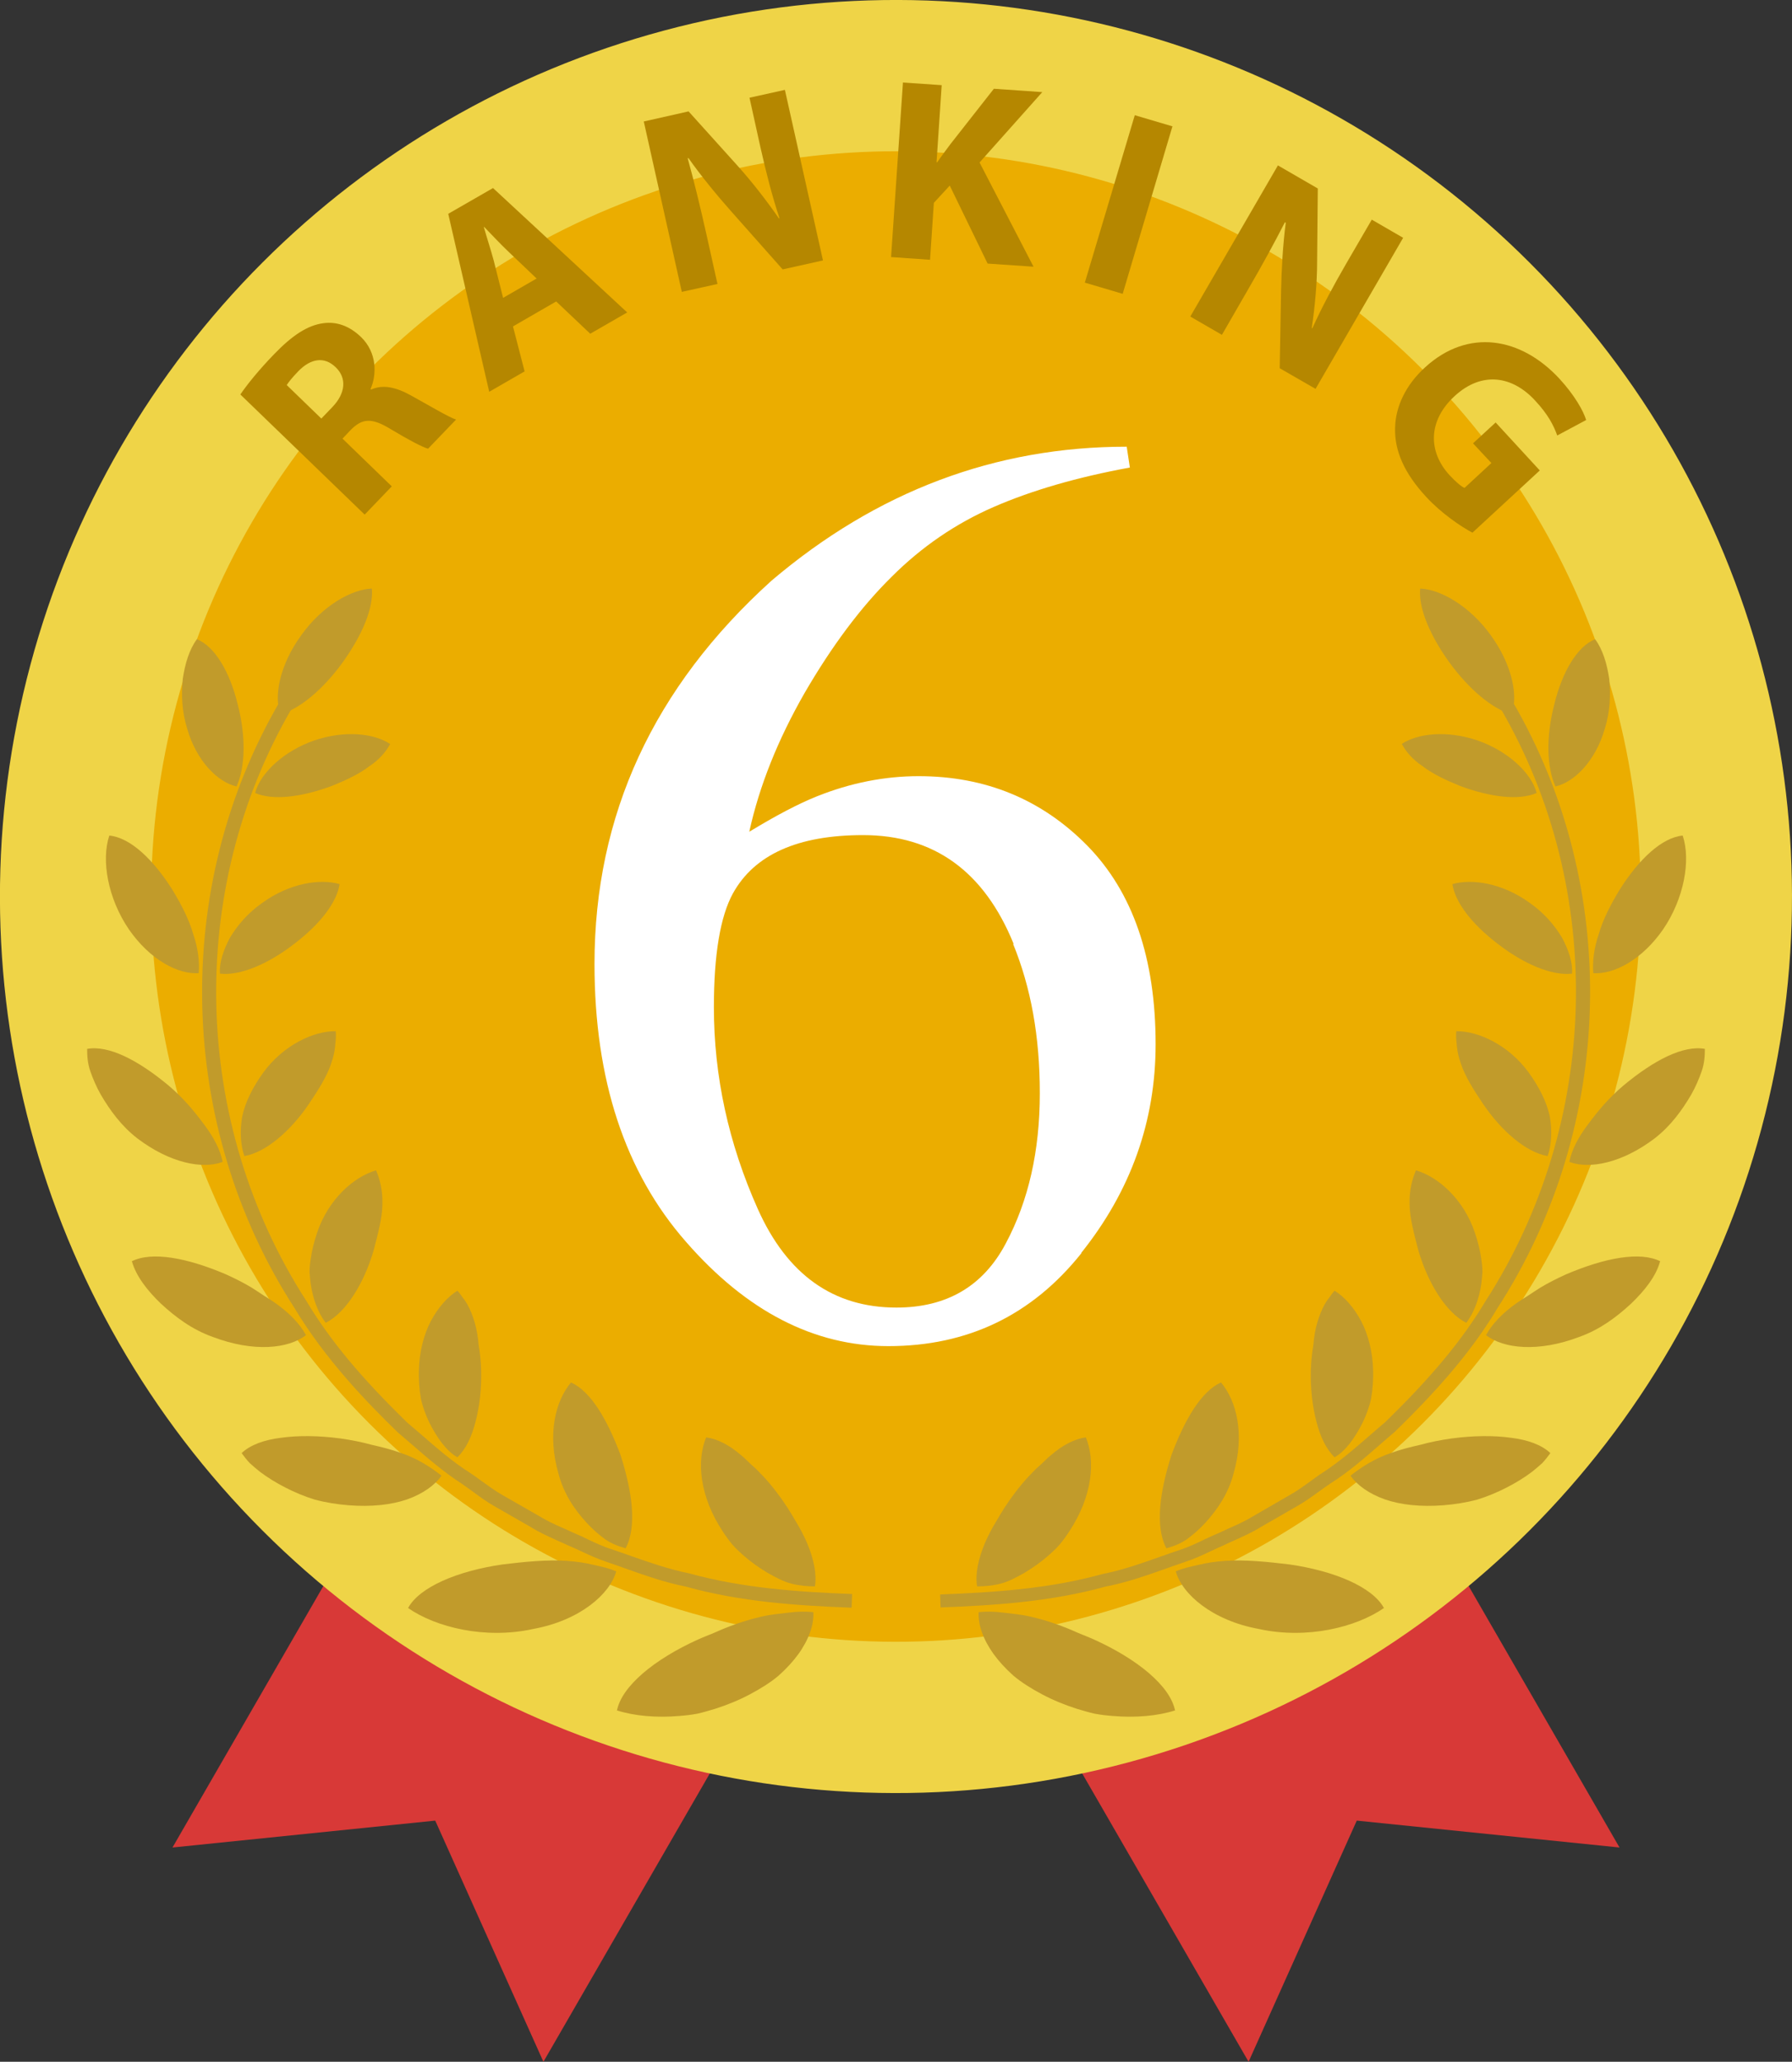
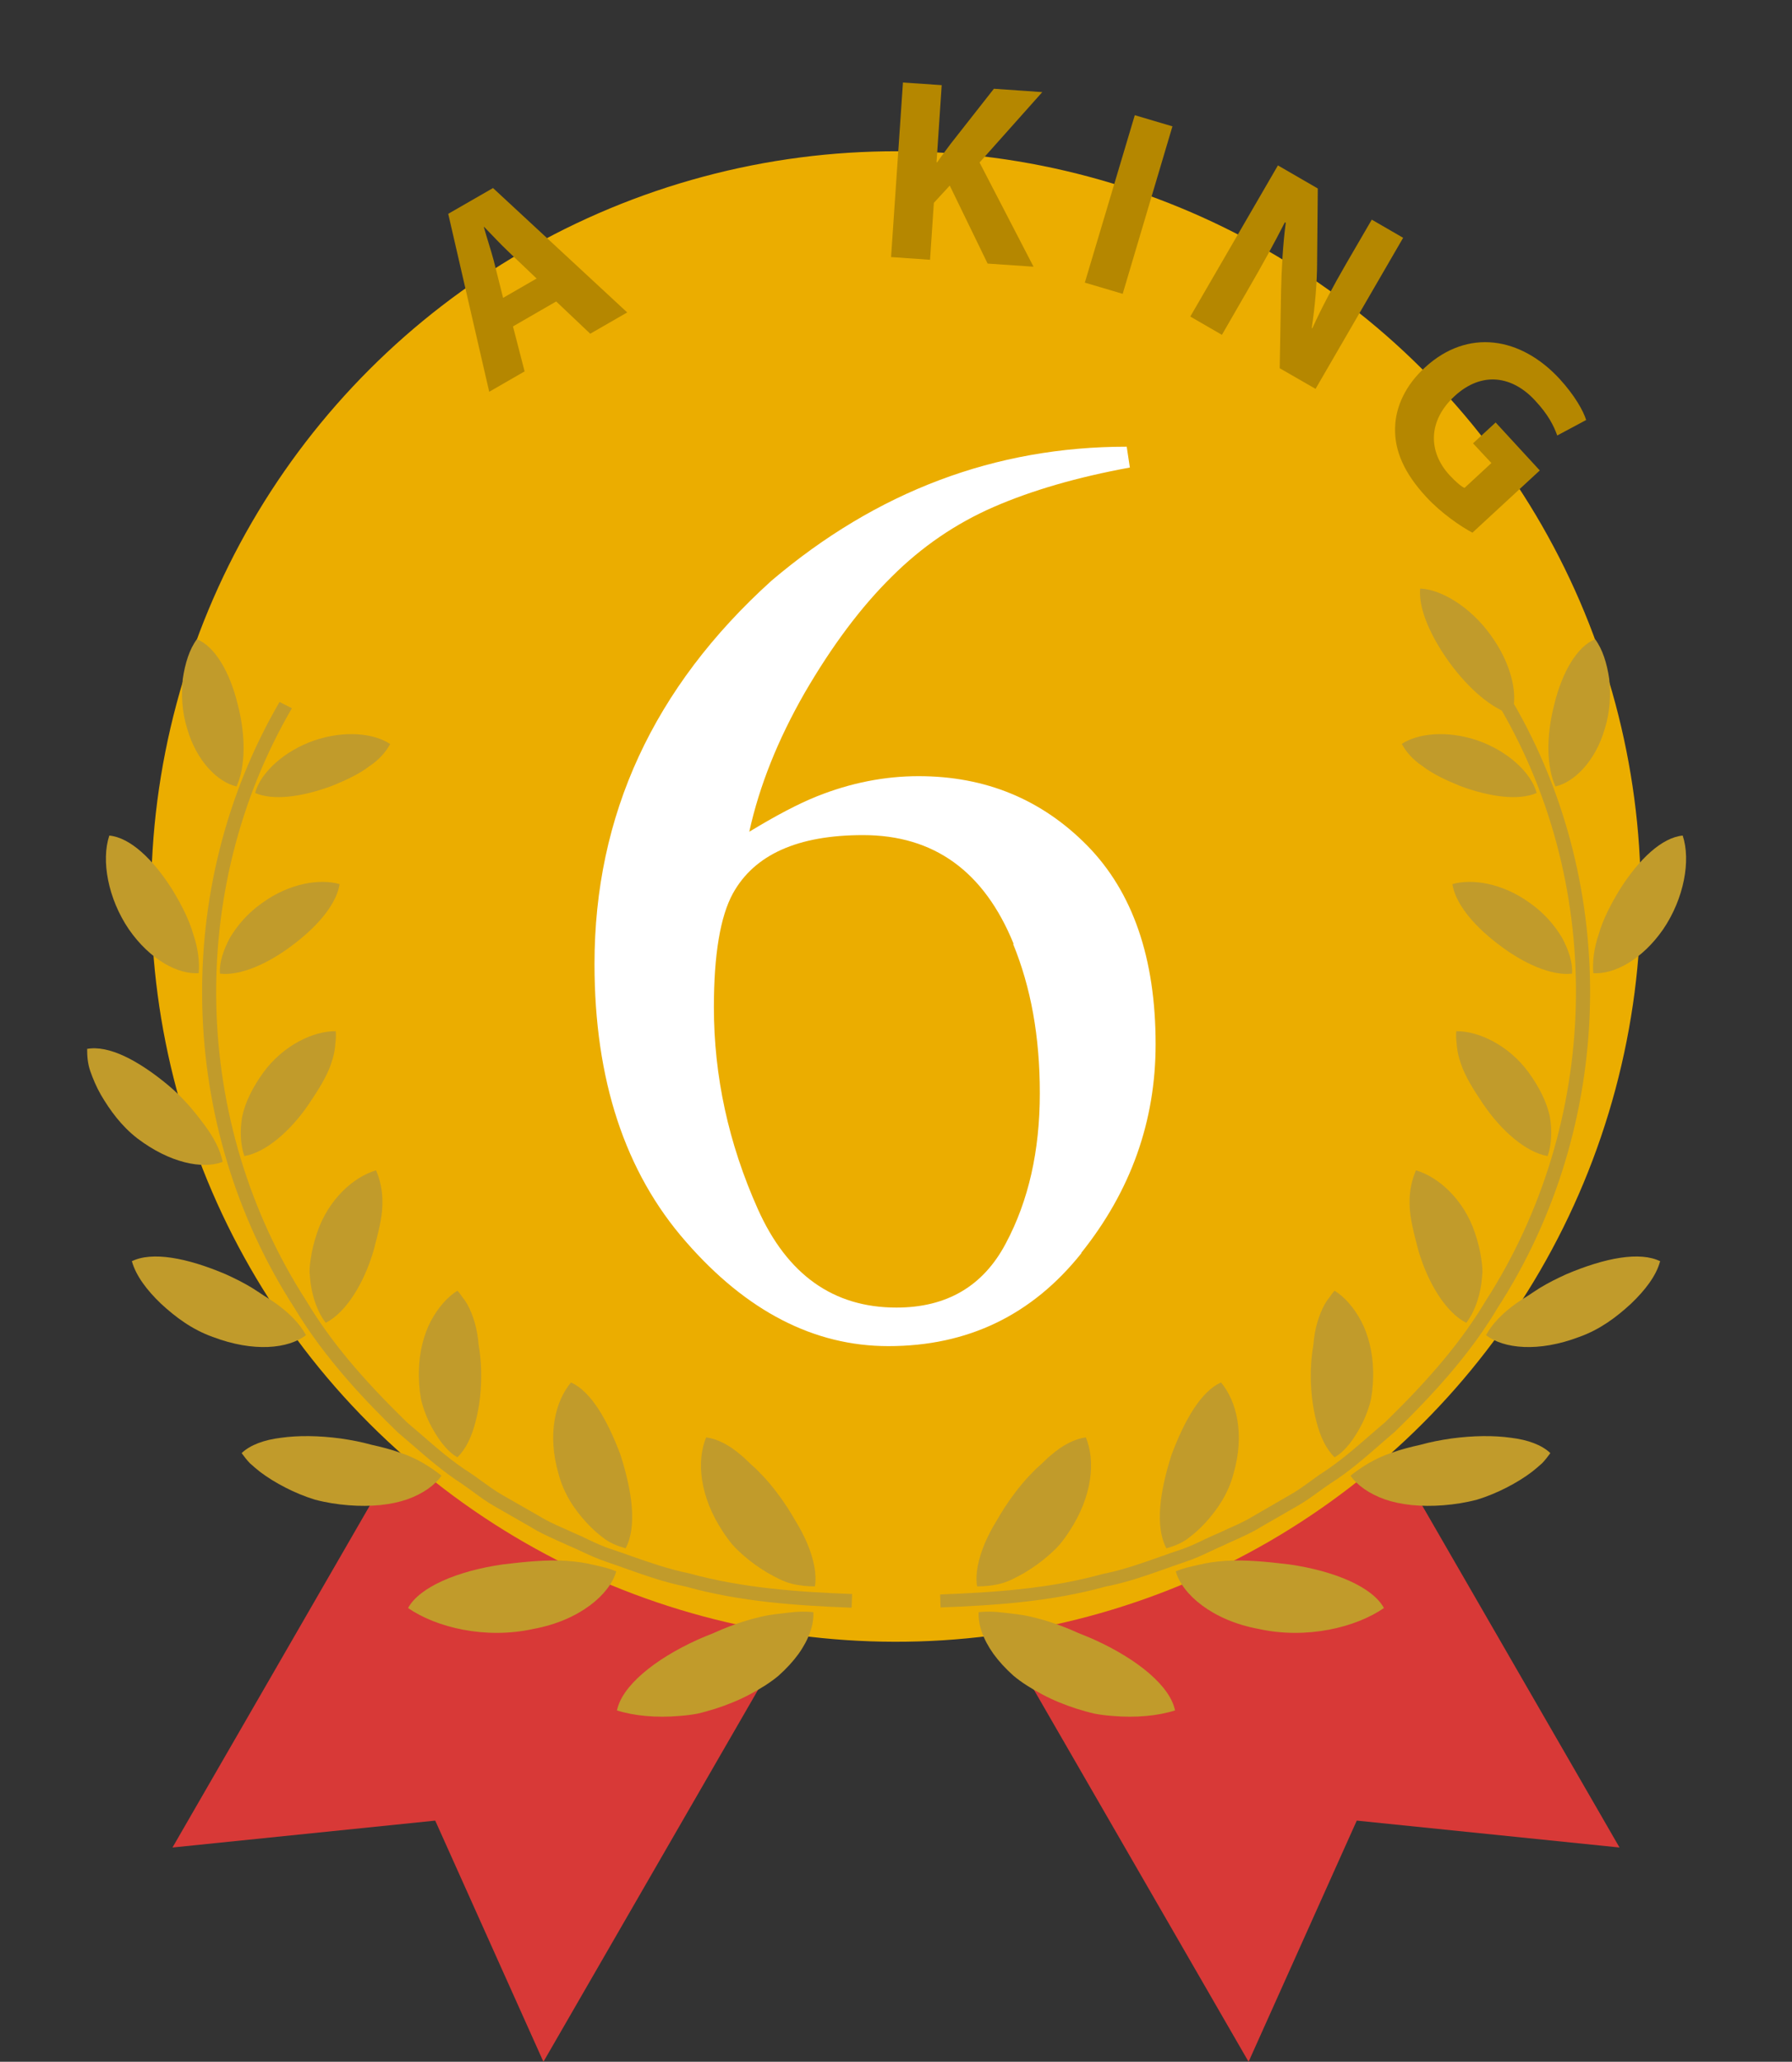
<svg xmlns="http://www.w3.org/2000/svg" viewBox="0 0 80 91.99">
  <rect x="0" y="0" width="80" height="91.99" fill="#333333" stroke="none" />
  <defs>
    <style>.d{fill:#efd447;}.e{fill:#ebad00;}.f{fill:#fff;}.g{fill:#b58700;}.h{fill:#c19b2b;}.i{fill:#d83937;}</style>
  </defs>
  <g id="a" />
  <g id="b">
    <g id="c">
      <g>
        <g>
          <g>
            <polygon class="i" points="60.57 81.23 72.3 82.43 47.27 39.08 30.71 48.64 55.74 91.99 60.57 81.23" />
            <polygon class="i" points="19.43 81.23 7.7 82.43 32.73 39.08 49.29 48.64 24.26 91.99 19.43 81.23" />
          </g>
-           <circle class="d" cx="40" cy="40" r="40" transform="translate(-16.57 40) rotate(-45)" />
          <circle class="e" cx="40" cy="40" r="33.25" transform="translate(-16.57 40) rotate(-45)" />
          <g>
            <g>
              <g>
                <g>
                  <path class="h" d="M27.53,76.31c.78,.25,1.77,.34,2.81,.25,.26-.02,.52-.05,.79-.1,.27-.06,.53-.14,.8-.22,.53-.17,1.05-.38,1.54-.64,.49-.26,.92-.53,1.28-.83,.36-.32,.66-.65,.9-.98,.47-.66,.69-1.31,.66-1.86-.34-.04-.71-.03-1.1,.02-.4,.05-.81,.08-1.26,.19-.44,.1-.9,.24-1.37,.42-.24,.09-.48,.19-.72,.3-.24,.1-.48,.19-.72,.3-1.92,.87-3.39,2.07-3.6,3.17Z" />
                  <path class="h" d="M31.52,64.13c.51,.07,1.04,.34,1.58,.81,.14,.11,.27,.25,.41,.38,.14,.12,.28,.25,.42,.4,.28,.28,.56,.61,.83,.98,.27,.36,.52,.75,.73,1.12,.22,.35,.4,.7,.55,1.05,.29,.7,.43,1.36,.34,1.91-.33,0-.68-.03-1.04-.12-.36-.09-.73-.29-1.1-.5-.36-.22-.72-.47-1.06-.77-.17-.15-.33-.3-.48-.47-.15-.18-.29-.37-.42-.57-1.06-1.59-1.19-3.19-.75-4.23Z" />
                </g>
                <g>
                  <path class="h" d="M18.21,71.74c1.25,.87,3.46,1.41,5.59,.94,2.09-.38,3.43-1.56,3.71-2.57-.29-.13-.64-.21-1.01-.29-.36-.09-.77-.15-1.2-.18-.86-.06-1.87,.04-2.86,.16-2.02,.29-3.71,1.01-4.22,1.94Z" />
                  <path class="h" d="M25.49,61.68c.89,.4,1.62,1.66,2.21,3.23,.53,1.66,.74,3.2,.23,4.17-.3-.08-.62-.2-.91-.4-.29-.21-.58-.46-.85-.76-.54-.59-1.01-1.29-1.24-2.18-.5-1.73-.15-3.22,.57-4.07Z" />
                </g>
                <g>
                  <path class="h" d="M10.8,64.85c.1,.14,.22,.29,.35,.43,.14,.13,.3,.26,.46,.39,.33,.25,.72,.49,1.13,.7,.41,.21,.86,.4,1.32,.54,.49,.13,1,.21,1.5,.25,1.02,.08,1.91-.02,2.61-.26,.71-.25,1.25-.64,1.54-1.06-.47-.37-1.07-.77-1.86-1.03-.39-.14-.82-.25-1.27-.35-.43-.12-.89-.21-1.38-.28-.97-.13-1.89-.14-2.66-.03-.75,.09-1.37,.32-1.75,.68Z" />
                  <path class="h" d="M20.42,57.59c.08,.08,.15,.18,.22,.28,.08,.1,.15,.2,.22,.32,.13,.23,.24,.51,.33,.81,.09,.31,.15,.65,.18,1.02,.06,.35,.1,.73,.11,1.13,.02,.81-.07,1.6-.25,2.28-.17,.67-.43,1.22-.81,1.59-.51-.29-.91-.88-1.25-1.54-.16-.34-.3-.7-.38-1.08-.07-.4-.1-.82-.09-1.25,.02-.85,.22-1.6,.53-2.2,.33-.62,.75-1.09,1.2-1.37Z" />
                </g>
                <g>
                  <path class="h" d="M5.89,56.28c.18,.64,.67,1.29,1.3,1.89,.64,.59,1.38,1.15,2.31,1.48,1.82,.69,3.37,.53,4.16-.08-.27-.5-.74-.99-1.38-1.44-.16-.11-.33-.22-.51-.33-.17-.11-.34-.23-.52-.34-.36-.22-.76-.42-1.18-.61-1.72-.73-3.29-1.03-4.2-.57Z" />
                  <path class="h" d="M16.79,52.22c.17,.4,.3,.9,.28,1.51,0,.6-.2,1.33-.39,2.06-.43,1.47-1.24,2.78-2.14,3.23-.33-.43-.57-1.05-.67-1.74-.02-.17-.04-.35-.05-.53,0-.18,.02-.38,.05-.57,.05-.38,.15-.77,.28-1.16,.5-1.52,1.66-2.52,2.63-2.8Z" />
                </g>
                <g>
                  <path class="h" d="M3.89,46.8c0,.31,.02,.64,.14,.99,.12,.34,.27,.7,.47,1.05,.41,.7,.92,1.4,1.63,1.95,1.45,1.1,2.91,1.39,3.81,1.05-.1-.52-.39-1.09-.83-1.67-.43-.58-.93-1.19-1.6-1.75-1.35-1.12-2.66-1.8-3.63-1.62Z" />
                  <path class="h" d="M14.98,46c.04,.21,0,.44-.02,.68-.02,.24-.08,.5-.18,.78-.18,.55-.56,1.16-.98,1.78-.82,1.22-1.94,2.18-2.89,2.34-.17-.48-.21-1.1-.1-1.75,.13-.65,.49-1.35,.94-1.97,.9-1.24,2.26-1.86,3.22-1.85Z" />
                </g>
                <g>
                  <path class="h" d="M4.88,37.28c-.37,1.11-.06,2.81,.87,4.18,.95,1.37,2.2,2.02,3.12,1.96,.04-.5-.02-1.09-.24-1.73-.18-.64-.53-1.33-.94-2-.86-1.36-1.88-2.32-2.81-2.41Z" />
                  <path class="h" d="M15.16,39.45c-.12,.79-.84,1.76-2.01,2.65-1.14,.89-2.42,1.45-3.33,1.34-.04-.48,.15-1.05,.45-1.61,.34-.56,.8-1.1,1.43-1.54,1.22-.89,2.6-1.1,3.47-.84Z" />
                </g>
                <g>
                  <path class="h" d="M8.79,28.52c-.33,.44-.53,1.08-.63,1.77-.07,.7-.04,1.46,.19,2.2,.42,1.48,1.38,2.41,2.21,2.6,.39-.86,.43-2.21,.05-3.67-.35-1.44-1.02-2.58-1.82-2.9Z" />
                  <path class="h" d="M17.42,33.19c-.18,.34-.48,.7-.95,1.01-.43,.33-1.02,.61-1.67,.87-1.32,.49-2.61,.66-3.41,.31,.23-.89,1.28-1.87,2.63-2.34,1.38-.47,2.67-.32,3.39,.15Z" />
                </g>
              </g>
-               <path class="h" d="M16.6,26.26c-.9,.03-2.22,.77-3.15,2.08-.95,1.3-1.24,2.72-.93,3.53,.88-.25,1.92-1.13,2.78-2.32,.86-1.2,1.38-2.41,1.3-3.29Z" />
              <path class="h" d="M38.01,71.73c-2.4-.09-4.96-.26-7.39-.94-.92-.18-1.83-.5-2.7-.81-.27-.1-.55-.19-.83-.29-.39-.13-.77-.3-1.13-.47-.19-.09-.38-.18-.58-.26-.18-.08-.34-.16-.51-.23-.39-.18-.8-.36-1.18-.6l-1.57-.9c-.36-.2-.69-.44-1-.67-.17-.12-.34-.25-.52-.37-.8-.52-1.52-1.14-2.21-1.74-.21-.18-.42-.36-.63-.54-1.33-1.29-3.23-3.24-4.62-5.56-5.24-8.12-5.5-18.73-.66-27.03l.55,.28c-4.73,8.12-4.48,18.5,.65,26.45,1.05,1.75,2.44,3.42,4.51,5.43,.2,.17,.41,.35,.62,.53,.68,.59,1.38,1.2,2.15,1.69,.19,.12,.36,.25,.54,.38,.32,.23,.62,.45,.94,.63l1.59,.91c.35,.22,.72,.39,1.11,.56,.17,.08,.34,.15,.51,.23,.19,.08,.39,.17,.59,.27,.36,.17,.7,.33,1.05,.44,.28,.09,.56,.19,.84,.29,.86,.3,1.74,.61,2.64,.79,2.39,.66,4.9,.83,7.27,.92l-.02,.59Z" />
            </g>
            <g>
              <g>
                <g>
                  <path class="h" d="M48.48,64.13c-.51,.07-1.04,.34-1.58,.81-.14,.11-.27,.25-.41,.38-.14,.12-.28,.25-.42,.4-.28,.28-.56,.61-.83,.98-.27,.36-.52,.75-.73,1.12-.22,.35-.4,.7-.55,1.05-.29,.7-.43,1.36-.34,1.91,.33,0,.68-.03,1.04-.12,.36-.09,.73-.29,1.1-.5,.36-.22,.72-.47,1.06-.77,.17-.15,.33-.3,.48-.47,.15-.18,.29-.37,.42-.57,1.06-1.59,1.19-3.19,.75-4.23Z" />
                  <path class="h" d="M52.47,76.31c-.78,.25-1.77,.34-2.81,.25-.26-.02-.52-.05-.79-.1-.27-.06-.53-.14-.8-.22-.53-.17-1.05-.38-1.54-.64-.49-.26-.92-.53-1.28-.83-.36-.32-.66-.65-.9-.98-.47-.66-.69-1.31-.66-1.86,.34-.04,.71-.03,1.1,.02,.4,.05,.81,.08,1.26,.19,.44,.1,.9,.24,1.37,.42,.24,.09,.48,.19,.72,.3,.24,.1,.48,.19,.72,.3,1.92,.87,3.39,2.07,3.6,3.17Z" />
                </g>
                <g>
                  <path class="h" d="M54.51,61.68c-.89,.4-1.62,1.66-2.21,3.23-.53,1.66-.74,3.2-.23,4.17,.3-.08,.62-.2,.91-.4,.29-.21,.58-.46,.85-.76,.53-.59,1.01-1.29,1.24-2.18,.5-1.73,.15-3.22-.57-4.07Z" />
                  <path class="h" d="M61.79,71.74c-1.25,.87-3.46,1.41-5.59,.94-2.09-.38-3.43-1.56-3.71-2.57,.29-.13,.64-.21,1.01-.29,.36-.09,.77-.15,1.2-.18,.86-.06,1.87,.04,2.86,.16,2.02,.29,3.71,1.01,4.22,1.94Z" />
                </g>
                <g>
                  <path class="h" d="M59.58,57.59c-.08,.08-.15,.18-.22,.28-.08,.1-.15,.2-.22,.32-.13,.23-.24,.51-.33,.81s-.15,.65-.18,1.02c-.06,.35-.1,.73-.11,1.13-.02,.81,.07,1.6,.25,2.28,.17,.67,.43,1.22,.81,1.59,.51-.29,.91-.88,1.25-1.54,.16-.34,.3-.7,.38-1.08,.07-.4,.1-.82,.09-1.25-.02-.85-.22-1.6-.53-2.2-.33-.62-.75-1.09-1.2-1.37Z" />
                  <path class="h" d="M69.2,64.85c-.1,.14-.22,.29-.35,.43-.14,.13-.3,.26-.46,.39-.33,.25-.72,.49-1.13,.7s-.86,.4-1.32,.54c-.49,.13-1,.21-1.5,.25-1.02,.08-1.91-.02-2.61-.26-.71-.25-1.25-.64-1.54-1.06,.47-.37,1.07-.77,1.86-1.03,.39-.14,.82-.25,1.27-.35,.43-.12,.89-.21,1.38-.28,.97-.13,1.89-.14,2.66-.03,.75,.09,1.37,.32,1.75,.68Z" />
                </g>
                <g>
                  <path class="h" d="M63.21,52.22c-.17,.4-.3,.9-.28,1.51,0,.6,.2,1.33,.39,2.06,.43,1.47,1.24,2.78,2.14,3.23,.33-.43,.57-1.05,.67-1.74,.02-.17,.04-.35,.05-.53,0-.18-.02-.38-.05-.57-.05-.38-.15-.77-.28-1.16-.5-1.52-1.66-2.52-2.63-2.8Z" />
                  <path class="h" d="M74.11,56.28c-.17,.64-.67,1.29-1.3,1.89-.64,.59-1.38,1.15-2.31,1.48-1.82,.69-3.37,.53-4.16-.08,.27-.5,.74-.99,1.38-1.44,.16-.11,.33-.22,.51-.33,.17-.11,.34-.23,.52-.34,.36-.22,.76-.42,1.18-.61,1.72-.73,3.29-1.03,4.2-.57Z" />
                </g>
                <g>
                  <path class="h" d="M65.02,46c-.04,.21,0,.44,.02,.68,.02,.24,.08,.5,.18,.78,.18,.55,.56,1.16,.98,1.78,.82,1.22,1.94,2.18,2.89,2.34,.17-.48,.21-1.1,.1-1.75-.13-.65-.49-1.35-.94-1.97-.9-1.24-2.26-1.86-3.22-1.85Z" />
-                   <path class="h" d="M76.11,46.8c0,.31-.02,.64-.14,.99-.12,.34-.27,.7-.47,1.05-.41,.7-.92,1.4-1.63,1.95-1.45,1.1-2.91,1.39-3.81,1.05,.1-.52,.39-1.09,.83-1.67,.43-.58,.93-1.19,1.6-1.75,1.35-1.12,2.66-1.8,3.63-1.62Z" />
                </g>
                <g>
                  <path class="h" d="M64.84,39.45c.12,.79,.84,1.76,2.01,2.65,1.14,.89,2.42,1.45,3.33,1.34,.04-.48-.15-1.05-.45-1.61-.34-.56-.8-1.1-1.43-1.54-1.22-.89-2.6-1.1-3.47-.84Z" />
                  <path class="h" d="M75.12,37.28c.37,1.11,.06,2.81-.87,4.18-.95,1.37-2.2,2.02-3.12,1.96-.04-.5,.02-1.09,.24-1.73,.18-.64,.53-1.33,.94-2,.86-1.36,1.88-2.32,2.81-2.41Z" />
                </g>
                <g>
                  <path class="h" d="M62.58,33.19c.18,.34,.48,.7,.95,1.01,.43,.33,1.02,.61,1.66,.87,1.32,.49,2.61,.66,3.41,.31-.23-.89-1.28-1.87-2.63-2.34-1.38-.47-2.67-.32-3.39,.15Z" />
                  <path class="h" d="M71.21,28.52c.33,.44,.53,1.08,.63,1.77,.07,.7,.04,1.46-.19,2.2-.42,1.48-1.38,2.41-2.21,2.6-.39-.86-.43-2.21-.05-3.67,.35-1.44,1.02-2.58,1.82-2.9Z" />
                </g>
              </g>
              <path class="h" d="M63.4,26.26c-.08,.88,.44,2.09,1.3,3.29,.87,1.19,1.9,2.07,2.78,2.32,.31-.81,.02-2.23-.93-3.53-.94-1.31-2.26-2.05-3.15-2.08Z" />
              <path class="h" d="M41.99,71.73l-.02-.59c2.36-.09,4.87-.25,7.24-.91,.92-.18,1.81-.5,2.66-.8,.28-.1,.56-.2,.84-.29,.36-.12,.7-.28,1.05-.45,.2-.09,.4-.19,.6-.27,.16-.07,.33-.15,.5-.23,.39-.17,.76-.34,1.1-.55l1.59-.92c.33-.18,.63-.4,.95-.63,.18-.13,.35-.26,.54-.38,.77-.5,1.47-1.11,2.15-1.7,.21-.18,.42-.37,.64-.55,2.06-2,3.45-3.67,4.49-5.41,5.13-7.96,5.39-18.34,.66-26.46l.55-.28c4.84,8.3,4.58,18.92-.67,27.04-1.06,1.78-2.49,3.49-4.6,5.54-.23,.19-.44,.38-.65,.56-.69,.6-1.41,1.23-2.22,1.74-.17,.11-.34,.24-.51,.36-.32,.23-.65,.47-1.01,.67l-1.58,.91c-.37,.23-.77,.41-1.17,.59-.17,.07-.33,.15-.5,.23-.21,.09-.4,.18-.59,.27-.36,.17-.73,.34-1.13,.47-.27,.09-.55,.19-.83,.29-.88,.31-1.78,.63-2.72,.81-2.41,.67-4.97,.84-7.37,.93Z" />
            </g>
          </g>
        </g>
        <path class="f" d="M48.28,55.91c-2.21,2.77-5.08,4.15-8.62,4.15-3.31,0-6.33-1.55-9.04-4.66-2.72-3.1-4.08-7.23-4.08-12.39,0-6.64,2.63-12.34,7.9-17.1,4.7-3.99,9.99-5.98,15.86-5.98l.14,.93c-2.35,.43-4.38,1.02-6.08,1.76-1.7,.74-3.22,1.78-4.56,3.12-1.37,1.35-2.66,3.08-3.87,5.16-1.2,2.09-2.03,4.16-2.48,6.21,1.17-.71,2.17-1.24,3.02-1.58,1.5-.6,3.02-.9,4.54-.9,2.99,0,5.5,1.04,7.53,3.1,2.03,2.07,3.05,5.02,3.05,8.86,0,3.44-1.11,6.55-3.32,9.31Zm-3.03-13.8c-1.32-3.24-3.56-4.85-6.72-4.85-2.92,0-4.85,.87-5.81,2.6-.56,1.02-.85,2.71-.85,5.08,0,3.07,.65,6.07,1.96,9,1.31,2.93,3.37,4.4,6.19,4.4,2.24,0,3.87-.95,4.88-2.86,1.02-1.91,1.52-4.14,1.52-6.7s-.4-4.72-1.19-6.66Z" />
        <g>
-           <path class="g" d="M10.73,17.6c.32-.47,.86-1.13,1.51-1.8,.8-.83,1.49-1.29,2.2-1.38,.59-.08,1.16,.12,1.68,.62,.71,.69,.71,1.67,.42,2.32l.03,.02c.53-.24,1.12-.1,1.77,.26,.8,.44,1.7,.98,2.02,1.08l-1.25,1.3c-.25-.07-.83-.37-1.68-.88-.85-.52-1.27-.47-1.78,.05l-.36,.38,2.2,2.13-1.21,1.26-5.53-5.34Zm3.62,1.07l.48-.5c.61-.63,.65-1.31,.16-1.78-.51-.5-1.12-.4-1.68,.18-.29,.3-.44,.5-.51,.61l1.54,1.49Z" />
          <path class="g" d="M22.9,14.56l.52,2.01-1.58,.91-1.83-7.94,2-1.15,5.99,5.55-1.65,.95-1.52-1.44-1.94,1.12Zm1.06-2.13l-1.25-1.19c-.35-.33-.76-.77-1.09-1.11h-.02c.13,.47,.32,1.04,.44,1.49l.42,1.67,1.49-.86Z" />
-           <path class="g" d="M30.44,13.03l-1.7-7.61,2-.45,2.2,2.44c.63,.7,1.29,1.55,1.83,2.33h.03c-.33-.99-.59-2.01-.85-3.16l-.49-2.22,1.58-.35,1.7,7.61-1.8,.4-2.28-2.57c-.64-.72-1.35-1.58-1.92-2.39h-.04c.28,1.01,.54,2.08,.82,3.32l.51,2.29-1.58,.35Z" />
          <path class="g" d="M40.3,3.68l1.74,.12-.23,3.44h.03c.19-.28,.4-.55,.59-.81l1.94-2.47,2.16,.15-2.8,3.14,2.41,4.65-2.05-.14-1.69-3.48-.71,.77-.17,2.54-1.74-.12,.53-7.78Z" />
          <path class="g" d="M52.34,5.64l-2.22,7.47-1.69-.5,2.23-7.47,1.69,.5Z" />
          <path class="g" d="M53.14,14.12l3.91-6.74,1.78,1.03-.03,3.28c0,.94-.1,2.01-.24,2.95h.03c.42-.93,.92-1.86,1.51-2.88l1.14-1.96,1.4,.81-3.91,6.74-1.6-.92,.06-3.43c.02-.96,.08-2.08,.21-3.06l-.04-.02c-.47,.92-1,1.89-1.64,2.99l-1.17,2.03-1.4-.81Z" />
          <path class="g" d="M65.74,23.77c-.51-.27-1.39-.86-2.08-1.61-.97-1.05-1.4-2.04-1.38-3.04,.01-.98,.49-1.96,1.34-2.73,1.91-1.75,4.27-1.36,6,.51,.68,.74,1.07,1.44,1.19,1.84l-1.29,.69c-.16-.44-.4-.93-.99-1.56-.99-1.08-2.36-1.34-3.6-.19-1.18,1.09-1.19,2.47-.21,3.53,.27,.29,.52,.5,.66,.56l1.2-1.11-.82-.88,1.01-.93,1.97,2.14-3.01,2.78Z" />
        </g>
      </g>
    </g>
  </g>
</svg>